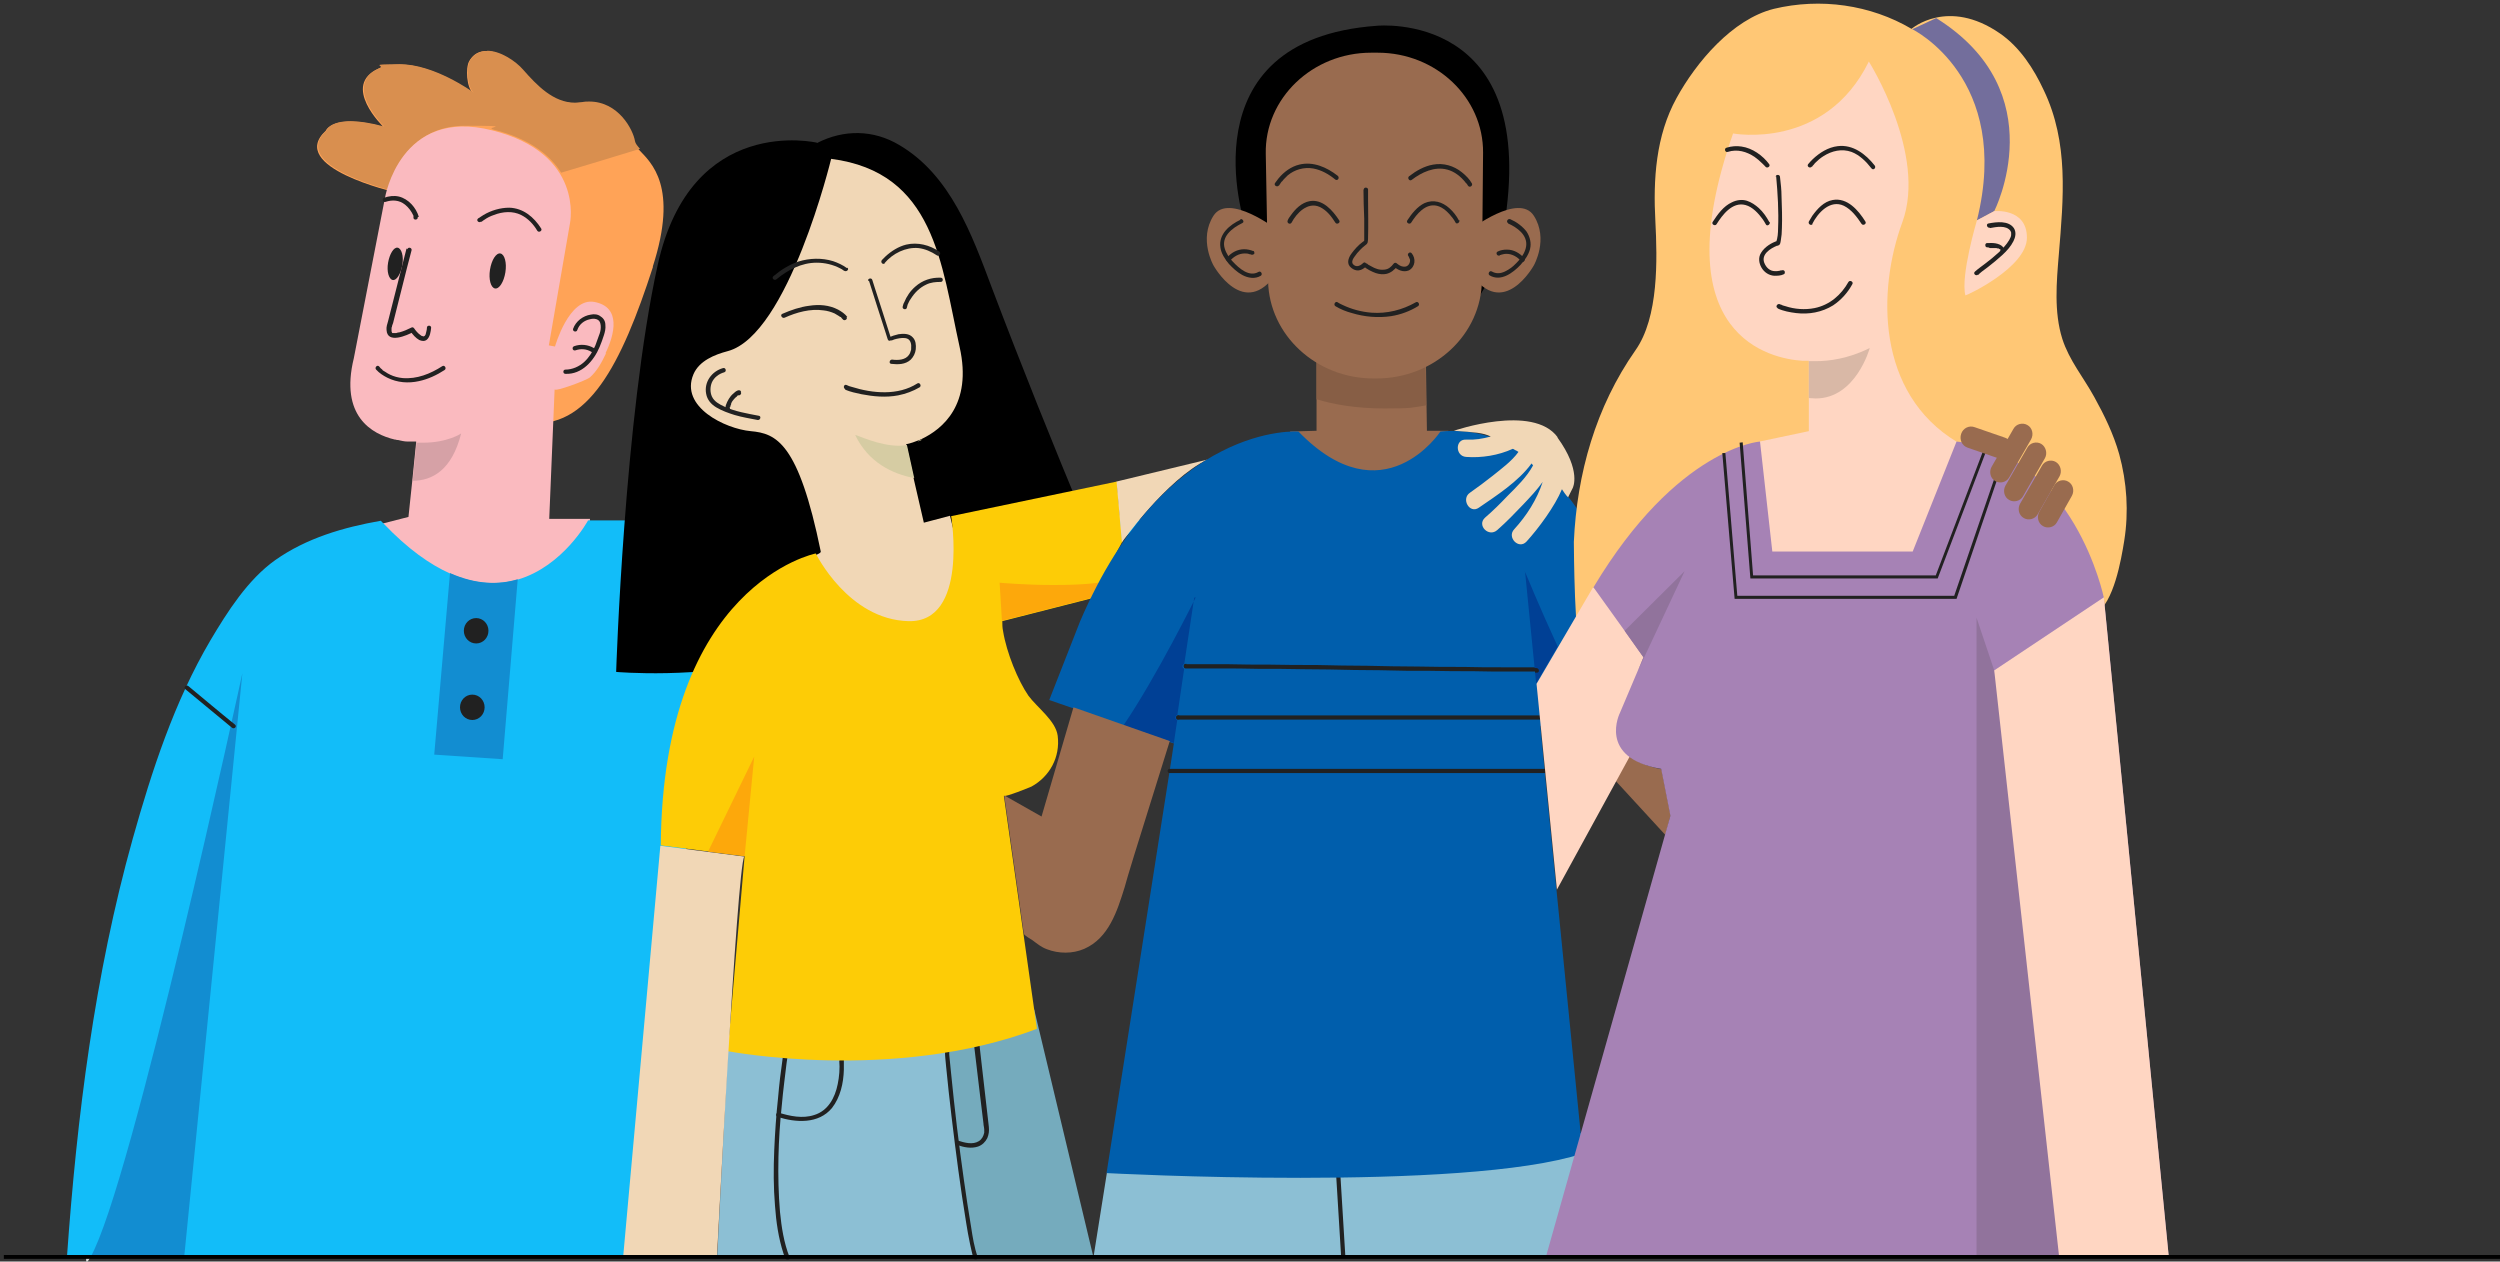
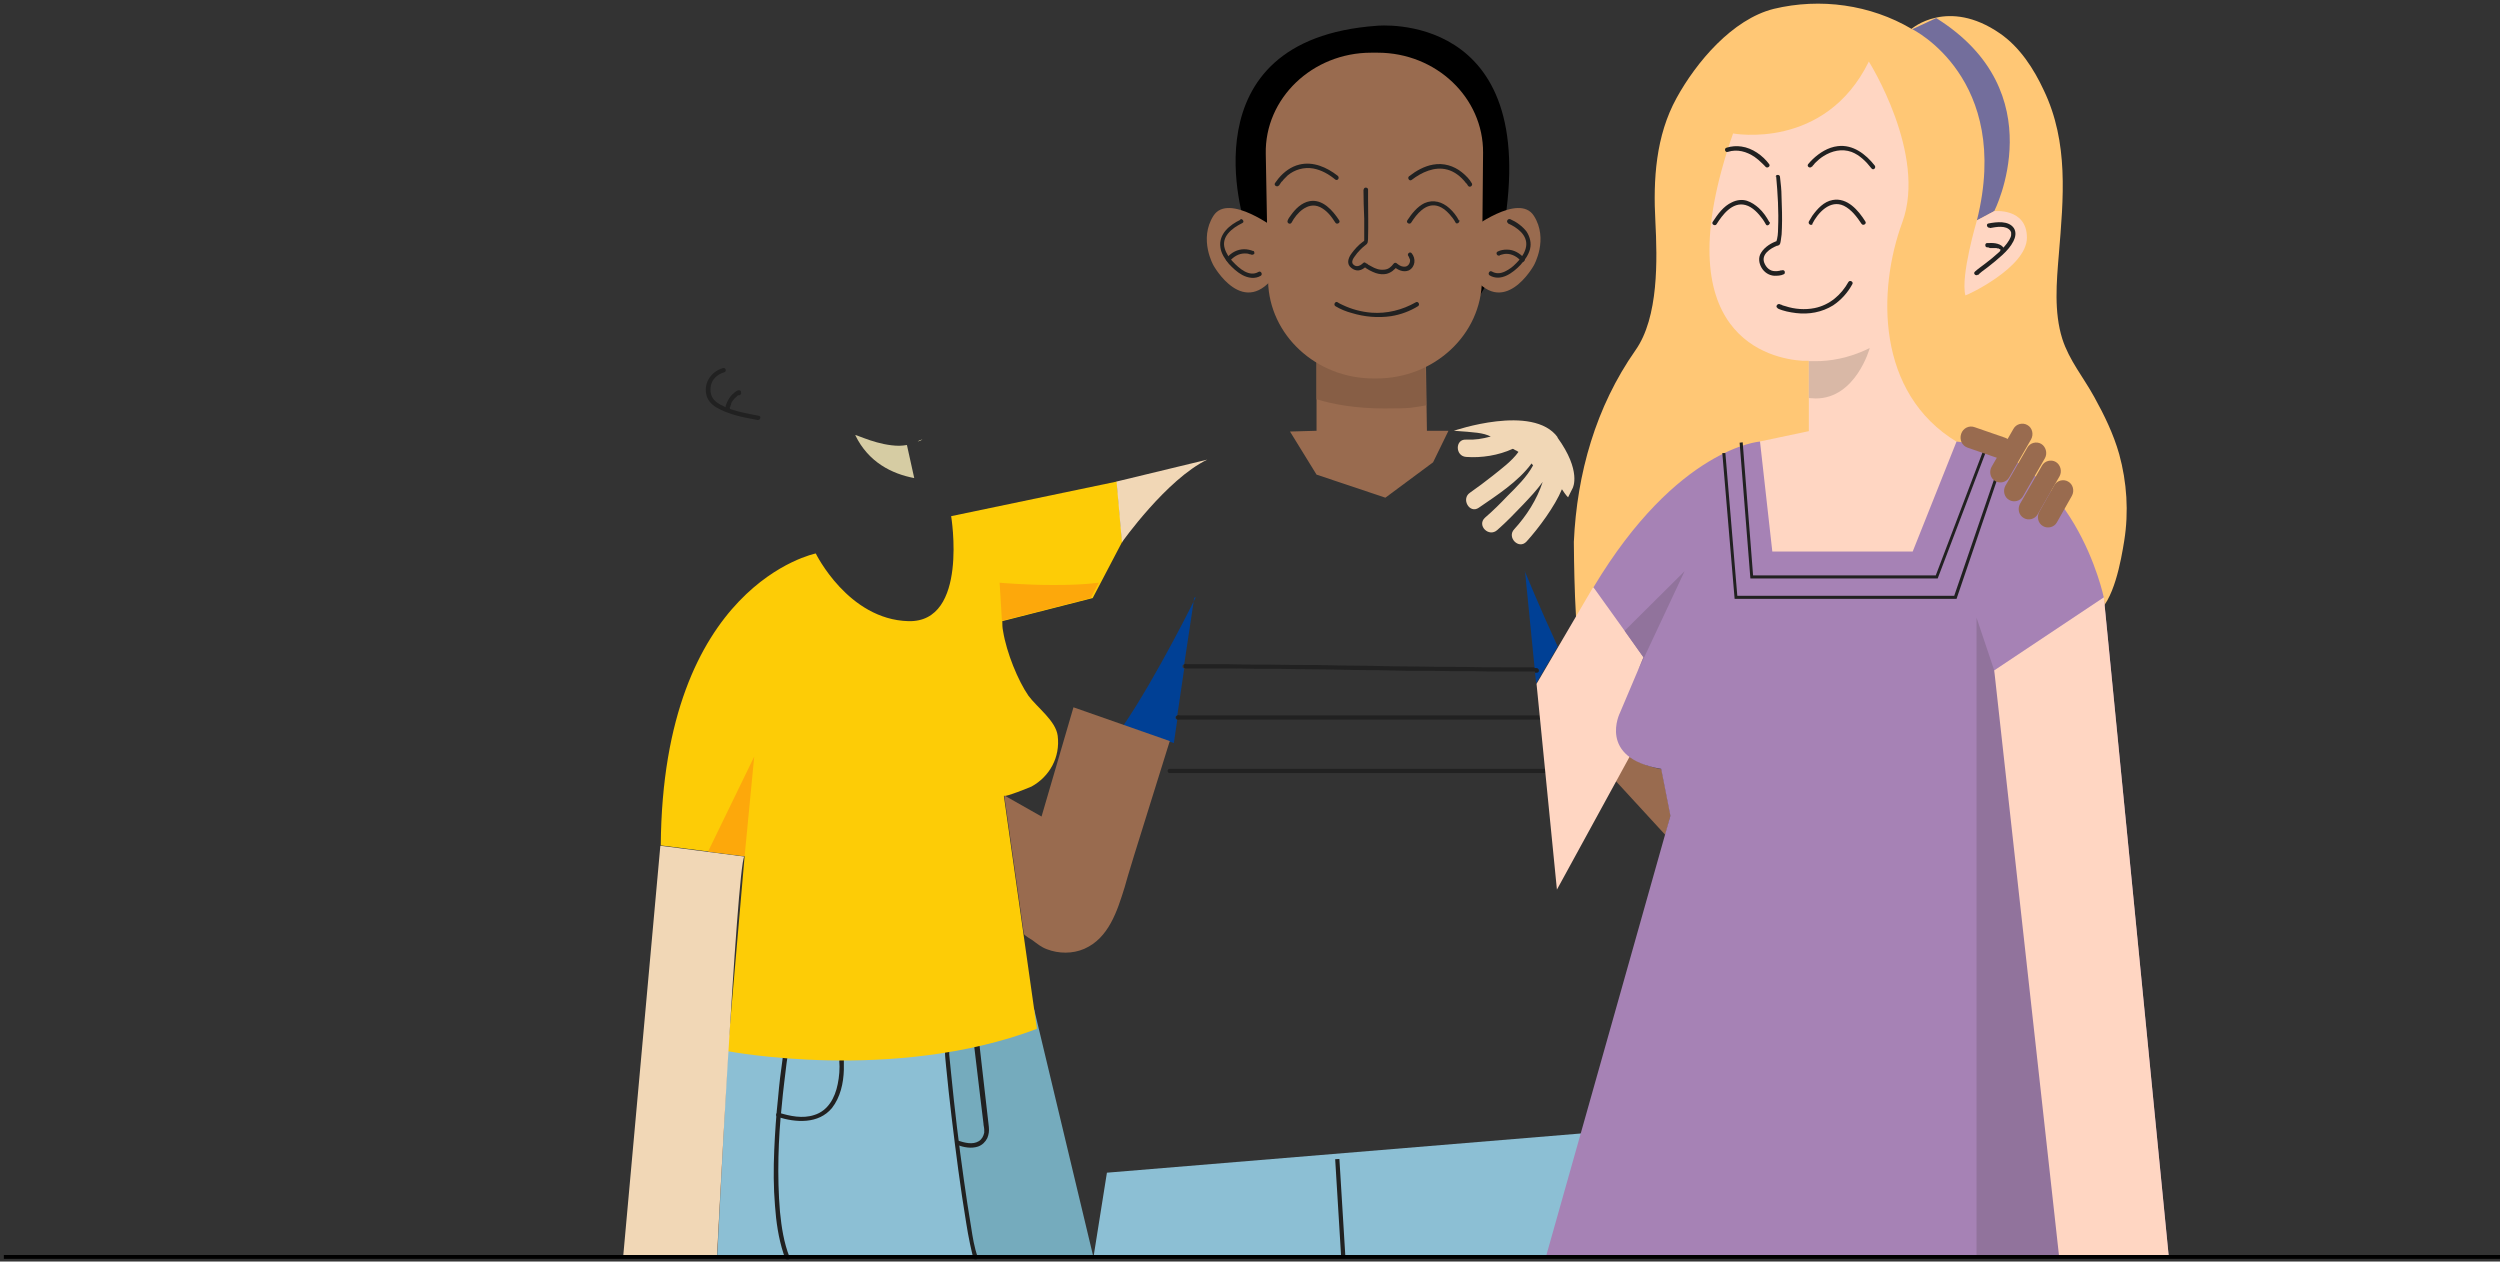
<svg xmlns="http://www.w3.org/2000/svg" id="Layer_1" data-name="Layer 1" version="1.1" viewBox="0 0 650 328">
  <rect x="0" y="0" width="650" height="328" fill="#333333" stroke="none" />
  <defs>
    <style>
      .cls-1 {
        fill: #005eac;
      }

      .cls-1, .cls-2, .cls-3, .cls-4, .cls-5, .cls-6, .cls-7, .cls-8, .cls-9, .cls-10, .cls-11, .cls-12, .cls-13, .cls-14, .cls-15, .cls-16, .cls-17, .cls-18, .cls-19, .cls-20, .cls-21, .cls-22, .cls-23, .cls-24, .cls-25, .cls-26, .cls-27 {
        stroke-width: 0px;
      }

      .cls-2 {
        fill: #faf0bd;
      }

      .cls-3 {
        fill: #875e45;
      }

      .cls-28 {
        clip-path: url(#clippath);
      }

      .cls-4, .cls-29 {
        fill: none;
      }

      .cls-5 {
        fill: #d98f4f;
      }

      .cls-6 {
        fill: #a682b5;
      }

      .cls-7 {
        fill: #736e9c;
      }

      .cls-8 {
        fill: #d6cca3;
      }

      .cls-9 {
        fill: #ffa357;
      }

      .cls-10 {
        fill: #12bdf9;
      }

      .cls-11 {
        fill: #91739c;
      }

      .cls-12 {
        fill: #fdcc06;
      }

      .cls-30 {
        clip-path: url(#clippath-1);
      }

      .cls-31 {
        clip-path: url(#clippath-4);
      }

      .cls-32 {
        clip-path: url(#clippath-3);
      }

      .cls-33 {
        clip-path: url(#clippath-2);
      }

      .cls-34 {
        clip-path: url(#clippath-7);
      }

      .cls-35 {
        clip-path: url(#clippath-8);
      }

      .cls-36 {
        clip-path: url(#clippath-6);
      }

      .cls-37 {
        clip-path: url(#clippath-5);
      }

      .cls-13 {
        fill: #75abbd;
      }

      .cls-14 {
        fill: #000;
      }

      .cls-15 {
        fill: #ffc775;
      }

      .cls-16 {
        fill: #004095;
      }

      .cls-17 {
        fill: #996b4f;
      }

      .cls-29 {
        stroke: #000;
      }

      .cls-18 {
        fill: #128dd1;
      }

      .cls-19 {
        fill: #d6a1a6;
      }

      .cls-20 {
        fill: #ffd6c2;
      }

      .cls-21 {
        fill: #d9d9d9;
      }

      .cls-22 {
        fill: #d9b8a6;
      }

      .cls-23 {
        fill: #212121;
      }

      .cls-24 {
        fill: #8cbfd4;
      }

      .cls-25 {
        fill: #fababf;
      }

      .cls-26 {
        fill: #fda80b;
      }

      .cls-27 {
        fill: #f1d7b6;
      }
    </style>
    <clipPath id="clippath">
-       <rect class="cls-4" x="1" y="1" width="649" height="327.4" />
-     </clipPath>
+       </clipPath>
    <clipPath id="clippath-1">
      <rect class="cls-4" x="1" y="1" width="649" height="327.4" />
    </clipPath>
    <clipPath id="clippath-2">
      <rect class="cls-4" x="1" y="1" width="649" height="327.4" />
    </clipPath>
    <clipPath id="clippath-3">
      <rect class="cls-4" x="1" y="1" width="649" height="327.4" />
    </clipPath>
    <clipPath id="clippath-4">
      <rect class="cls-4" x="1" y="1" width="649" height="327.4" />
    </clipPath>
    <clipPath id="clippath-5">
      <rect class="cls-4" x="1" y="1" width="649" height="327.4" />
    </clipPath>
    <clipPath id="clippath-6">
      <rect class="cls-4" x="1" y="1" width="649" height="327.4" />
    </clipPath>
    <clipPath id="clippath-7">
      <rect class="cls-4" x="1" y="1" width="649" height="327.4" />
    </clipPath>
    <clipPath id="clippath-8">
      <rect class="cls-4" x="1" y="1" width="649" height="327.4" />
    </clipPath>
  </defs>
  <g class="cls-28">
    <path class="cls-9" d="M169.8,69.3c-8.3,25.7-17,42.6-32.7,40.6-15.8-2,3.6-45.2,3.6-45.2l-32.9-12.8-5-1.9s-28.4-6.5-18.1-16c0,0,1.7-4.6,15-1,0,0-11.2-10.8-1.2-15.2,9.6-4.2,23.7,5.8,24.5,6.4-1.7-1.3-2-6.6-1-8.3,3.2-5.6,10.8-1,13.7,2.3,4,4.5,8.8,9.5,15.2,8.5,9-1.4,13.3,6.9,13.9,10.2.1.6.6,1.2,1.3,2,3.2,3.4,10.4,9.5,3.6,30.5" />
    <path class="cls-5" d="M126.5,13.3c-1.7,0-3.3.7-4.4,2.6-.3.6-.5,1.7-.5,2.9,0,2.1.5,4.5,1.6,5.3-.7-.5-10.4-7.4-19.2-7.4s-3.7.3-5.3,1c-3.1,1.3-4.1,3.3-4.1,5.4,0,4.6,5.3,9.8,5.3,9.8-3.7-1-6.6-1.4-8.7-1.4-5.5,0-6.3,2.4-6.3,2.4-1.6,1.5-2.2,2.8-2.2,4.1,0,5.7,12.8,9.8,18.1,11.3,1.3-4.7,6.1-16.6,20.1-16.6s4.7.3,7.4,1c9.7,2.4,14.9,6.9,17.6,11.2,4.4-1.3,13.7-4.1,20.5-6.2-.7-.8-1.2-1.4-1.3-2-.5-3-4.3-10.3-11.9-10.3-.6,0-1.3,0-2,.2-.6,0-1.1.1-1.7.1-5.6,0-9.9-4.5-13.5-8.6-1.9-2.2-5.9-4.9-9.3-4.9" />
    <path class="cls-25" d="M157.6,91.8c-1.1,2.3-2.3,4.6-4.2,6.3-.9.8-9.3,3.9-9.2,3.1l-1.4,33.7h10.6l-1.7,16.7-16.4,2-30.7,1.4-6.6-18.5,8.2-2.1,1-9.5,1-9.9v-.2s-.9,0-2.3,0c-.7,0-1.6-.2-2.5-.4-.2,0-.3,0-.5-.1,0,0-.1,0-.2,0-6-1.4-14.4-6.1-10.7-21.2l8.1-41.7s3.9-23.6,27.9-17.5c24,6,20.2,24.1,20.2,24.1l-5.5,31.8,1.6.3s3.6-12.8,10.2-11.6c7.1,1.3,5.3,8.5,2.9,13.4" />
    <path class="cls-23" d="M105.7,64.6c-1,4.1-2.1,8.1-3.1,12.2-.6,2.2-1.1,4.5-1.7,6.7-.2.7-.5,1.5-.4,2.3.2,3.7,5.3,1.4,7,.5-.3,0-.5-.1-.8-.2.6.9,1.4,1.8,2.3,2.3.7.3,1.4.4,2-.1.8-.7,1-2.1,1.1-3.1,0-.7-1.1-.7-1.1,0,0,.6-.2,1.1-.3,1.6,0,.2-.3.6-.4.6-.2.1-.3.1-.4,0-.2,0-.4-.1-.6-.3-.6-.4-1.2-1.1-1.6-1.7-.2-.3-.5-.4-.8-.2-1,.5-1.9.9-3,1.2-.3,0-.6.1-.9.2-.1,0-.3,0-.4,0-.1,0-.2,0-.3,0-.3,0-.3,0-.4-.1-.1,0,0,0,0,0h0c0-.2,0,0,0-.1v-.2c0,.2-.1,0-.1,0,0,0,0-.1,0-.2,0,.2,0,0,0-.1,0-.1,0-.3,0-.4,0-.2,0,0,0,0v-.2c0-.1,0-.2.1-.3,0-.3.2-.7.3-1,1.2-4.8,2.4-9.6,3.6-14.3.4-1.5.8-3.1,1.2-4.6.2-.7-.9-1-1.1-.3" />
    <path class="cls-23" d="M97.8,96.1c.8.9,1.9,1.6,2.9,2.1,2.6,1.3,5.5,1.5,8.2.9,2.4-.5,4.7-1.6,6.7-2.9.6-.4,0-1.4-.6-1-3.1,2-6.6,3.4-10.3,3.1-1.1-.1-2.3-.4-3.3-.9-.4-.2-.8-.4-1.2-.7-.2-.1-.3-.2-.5-.3-.2-.1-.3-.2-.3-.3-.3-.2-.6-.5-.8-.8-.5-.6-1.3.3-.8.8" />
    <path class="cls-23" d="M127.4,70.1c-.4,2.5.2,4.7,1.3,4.9,1.1.2,2.3-1.7,2.7-4.2.4-2.5-.2-4.7-1.3-4.9-1.1-.2-2.3,1.7-2.7,4.2" />
    <path class="cls-23" d="M100.9,68.3c-.4,2.3.2,4.3,1.2,4.5,1,.2,2.1-1.6,2.5-3.9.4-2.3-.2-4.3-1.2-4.5-1-.2-2.1,1.6-2.5,3.9" />
    <path class="cls-23" d="M125.2,57.7c-.2.1,0,0,.1-.1.2-.2.4-.3.7-.5.7-.5,1.5-.9,2.4-1.2,2.3-.9,4.9-1.1,7.1,0,1.8.9,3.2,2.4,4.2,4.1.4.6,1.4,0,1-.6-1.9-3-4.7-5.3-8.3-5.4-2.3,0-4.7.7-6.7,1.9-.5.3-.9.6-1.4.9-.6.5.2,1.3.8.8" />
    <path class="cls-23" d="M108.9,56.4c-.7-2.4-2.7-4.7-5.2-5.3-1.3-.3-2.6-.1-3.8.3-.7.2-.4,1.3.3,1.1,1.8-.6,3.6-.5,5.1.7,1,.8,1.7,1.8,2.2,2.9,0,0,0,.2,0,0h0c0,.2,0,.3,0,.4,0,0,0,.1,0,.2.2.7,1.3.4,1.1-.3" />
    <path class="cls-25" d="M315.2,139.3l1.1,18.1h1.6c0,0,19.9,6.9,19.9,6.9,3,1.1,6.1,2.1,9.1,3.2,3,1.1,4.2-3.7,1.2-4.8-2.7-.9-5.4-1.9-8.1-2.8.5-1.1,1-2.3,1.5-3.6,8.2.4,16.4.7,24.6,1,3.2.1,3.1-4.8,0-4.9-7.6-.3-15.2-.7-22.9-1,.3-1,.6-2,.8-2.9,8.4-1.2,16.7-2.5,25.1-3.7,3.1-.5,1.8-5.2-1.3-4.8-7.7,1.1-15.3,2.3-23,3.4,0-1.1,0-2.3,0-3.3,5.1-1.4,10.2-2.8,15.3-4.1,3.1-.8,1.8-5.6-1.3-4.8-5.1,1.4-10.2,2.8-15.4,4.1l-12,2.4.2-3.3c.3-.5.6-.9.9-1.4.1-.1.6-.6,1.1-1,1.1-.8,2.2-1.7,3.3-2.5,1.9-1.5,3.8-2.9,5.7-4.3,2.5-1.9,0-6.2-2.5-4.3-3.6,2.7-8.3,5.3-11.2,8.7-2.4,2.7-4.1,6.4-5.9,9.7h-7.8Z" />
    <path class="cls-10" d="M201.4,135.3h-48.5s-6.4,11.9-18.3,15.4c-4.9,1.4-10.8,1.4-17.6-1.6-5.2-2.3-11-6.4-17.2-12.9-.3-.3-.5-.5-.8-.8-9.7,1.7-19.3,4.5-27.4,10.2-7.2,5.1-12.5,13.5-16.9,20.9-9.4,16-15.2,33.8-20.2,51.6-9.9,35.4-14.5,72.2-17.1,108.8h163.8c-.6-23.4-1.2-46.9-1.8-70.3-.6-22.7-2.7-45.9,1.9-68.3,1.9-9.5,5.4-15.3,14.5-19.4,7.2-3.3,15.2-4.6,23-5.9,14.8-2.4,29.9-3.2,44.9-3.6,18-.4,36.1-36,54.1-34.7v10.4l-116.4.3Z" />
    <path class="cls-21" d="M23.2,326.9h-.8v1.6c.3-.4.7-.9,1.1-1.6h-.4Z" />
    <path class="cls-18" d="M63,175.1s-28.8,133.2-39.5,151.8l24.4-.2,15.1-151.5ZM23.5,326.9h-.4s.4,0,.4,0c0,0,0,0,0,0" />
    <path class="cls-18" d="M134.6,150.7l-3.9,46.7-17.8-1.2,4.1-47.2c6.8,3,12.7,3.1,17.6,1.6" />
    <path class="cls-23" d="M127,164c0,1.8-1.4,3.3-3.2,3.3s-3.2-1.5-3.2-3.3,1.4-3.3,3.2-3.3,3.2,1.5,3.2,3.3" />
-     <path class="cls-23" d="M126,183.9c0,1.8-1.4,3.3-3.2,3.3s-3.2-1.5-3.2-3.3,1.4-3.3,3.2-3.3,3.2,1.5,3.2,3.3" />
    <path class="cls-23" d="M150.1,85.8c.5-1.5,1.8-2.5,3.3-2.8.7-.2,1.5-.2,2.1.2.6.4.7,1.2.7,1.9,0,.7-.2,1.5-.5,2.2-.3.8-.6,1.7-.9,2.5-.7,1.6-1.6,3.1-2.9,4.3-1.3,1.2-3.1,2-4.9,2-.7,0-.7,1.1,0,1.1,4.3.2,7.4-3.4,8.9-7,.4-1,.8-2,1.1-3,.3-.9.5-1.8.4-2.7,0-.9-.4-1.7-1.2-2.2-.7-.6-1.7-.7-2.6-.5-2,.3-3.9,1.7-4.6,3.7-.2.7.9,1,1.1.3" />
-     <path class="cls-23" d="M149.6,91.1c1.4-.5,2.9-.4,4.2.4.6.4,1.2-.6.6-1-1.5-.9-3.4-1.1-5.1-.5-.3.1-.5.4-.4.7,0,.3.4.5.7.4" />
    <path class="cls-23" d="M48.2,179.2c4,3.3,8.1,6.7,12.1,10,.6.5,1.4-.3.8-.8-4.1-3.3-8.1-6.7-12.1-10-.6-.5-1.4.3-.8.8" />
    <path class="cls-23" d="M189.2,135.7c-.4,4.8-.7,9.6-1,14.4-.3,5.5-.6,11-.8,16.5,0,2.5-.2,5-.2,7.5,0,.7,1.1.7,1.1,0,0-4.8.3-9.6.5-14.4.3-5.5.6-11,.9-16.4.2-2.5.4-5,.6-7.5,0-.7-1.1-.7-1.1,0" />
    <path class="cls-19" d="M119.9,112.7s-3.5,2.4-9.9,2.4-1.1,0-1.7,0l-1,9.9c5,0,10.2-2.7,12.6-12.3" />
    <path class="cls-14" d="M212.4,37.1s-32.7-7.7-41.4,31.8c-8.7,39.5-10.8,105.8-10.8,105.8,0,0,21.5,1.9,41.3-3.2,31.8-8.2,69.1-26,80.8-35.5-8.5-20.4-16.7-40.8-24.5-61.4-5.1-13.6-10.7-29.1-24-36.9-6.7-4-14.4-4.1-21.4-.5" />
    <path class="cls-27" d="M251.8,153l-6.3,8.5-17.7,4-10.9-9-9.5-10c-.2-.9,6.2-2.2,6-3.1-5.8-28.4-11.6-30.7-18.2-31.3-6.6-.6-18.5-6.3-14.9-14.8,1.5-3.5,5.5-5.1,8.9-6,15.8-4.2,26.9-50,26.9-50,26.9,3.5,28.6,27.2,33.4,48.9,3.4,15.1-4.6,21.4-9.8,23.9-.4.2-.8.4-1.2.5-1.7.7-2.9.9-2.9.9h0c0,0,1.9,8.7,1.9,8.7l2.7,11.7,6.8-1.8,4.6,18.8Z" />
    <path class="cls-23" d="M225.9,72.9c1.4,4.5,2.9,9,4.3,13.4.2.6.4,1.3.6,1.9.1.4.5.5.8.3h.1c.2-.1,0,0,0,0,0,0,.2,0,.2,0,.4-.2.8-.3,1.2-.4.9-.2,2.1-.4,2.9,0,.8.4,1,1.5.9,2.4h0c0,.3,0,.1,0,.2,0,.2,0,.3-.1.5-.1.4-.2.7-.5,1.1-.9,1.3-2.8,1.4-4.3,1.2-.7-.1-1,1-.3,1.1,1.8.2,3.7.2,5.1-1.1.7-.7,1.2-1.7,1.3-2.7.1-1.1,0-2.3-.8-3.1-.9-1-2.4-1-3.7-.8-.9.2-1.8.5-2.7.9.3.1.6.2.8.3-1.4-4.5-2.9-9-4.3-13.4-.2-.6-.4-1.3-.6-1.9-.2-.7-1.3-.4-1.1.3" />
    <path class="cls-23" d="M235.8,80v-.2c0,0,.1-.1.1-.2,0,0,.1-.3,0-.2.3-.6.5-1.2.9-1.7,1-1.6,2.3-2.9,4-3.7,1.2-.6,2.5-.7,3.8-.7.7,0,.7-1.1,0-1.1-2.5-.1-4.8.7-6.6,2.3-1.3,1.1-2.3,2.6-2.9,4.1-.2.3-.3.7-.4,1.1-.2.7.9,1,1.1.3" />
    <path class="cls-23" d="M220.3,82.4c-.6-.8-1.5-1.4-2.4-1.9-2.3-1.2-4.9-1.4-7.5-1-2.4.3-4.7,1.1-7,2.1-.7.3,0,1.3.6,1,3.1-1.4,6.7-2.4,10.1-1.9,1,.1,2,.4,2.9.8.3.2.7.4,1,.6.1,0,.3.2.4.3,0,0,0,0,0,0h.2c.2.3.3.4.5.6,0,0,.2.3,0,0,.4.6,1.4,0,1-.6" />
    <path class="cls-23" d="M230,68.4c2.1-2.5,5.5-4.2,8.8-3.9,1.7.2,3.3.9,4.8,1.9.6.4,1.2-.6.6-1-2.5-1.7-5.6-2.5-8.6-1.8-2,.5-3.9,1.7-5.4,3.1-.3.3-.6.6-.9.9-.5.6.3,1.4.8.8" />
    <path class="cls-23" d="M220.2,69.7c-1.1-.8-2.4-1.4-3.6-1.8-2.9-.9-6.1-.8-9,.1-2.4.8-4.6,2.2-6.5,3.8-.6.5.2,1.3.8.8,2.9-2.4,6.5-4.3,10.4-4.3,2.2,0,4.3.5,6.2,1.5.3.1.5.3.8.5,0,0,.5.3.2.1.6.4,1.4-.4.8-.8" />
    <path class="cls-23" d="M219.7,101.3c1.4.6,2.9.9,4.3,1.2,3.1.6,6.3.9,9.5.3,2-.4,3.9-1.1,5.6-2.1.6-.4,0-1.4-.6-1-5,3.2-11.6,2.6-17,.9-.5-.1-1-.3-1.4-.5-.7-.3-1,.8-.3,1.1" />
  </g>
  <polygon class="cls-13" points="245.6 264.8 189.4 270.5 186.5 326.9 284.3 326.9 268.9 262.5 245.6 264.8" />
  <g class="cls-30">
    <path class="cls-24" d="M253.8,326.9h-67.3l2.9-56.4,56.3-5.7c1.4,16.8,4.2,44.6,8.1,62.1" />
    <path class="cls-23" d="M204.1,271.1c-.2,1.3-.4,2.7-.6,4-.5,3.4-.9,6.8-1.2,10.3-.5,4.6-.8,9.1-1,13.7-.2,4.8-.2,9.6.2,14.4.3,4.2.9,8.4,2.2,12.4.1.4.3.8.5,1.3.3.7,1.4.4,1.1-.3-1.5-3.8-2.1-7.8-2.5-11.8-.4-4.7-.5-9.4-.4-14.2.1-4.6.4-9.2.9-13.8.3-3.5.8-7.1,1.2-10.6.2-1.6.5-3.3.7-4.9h0c.1-.8-1-1.1-1.1-.4" />
    <path class="cls-23" d="M245.8,271.7c-.4.5-.2,1.2-.1,1.8,0,1.3.2,2.6.3,3.9.4,4.3.9,8.6,1.4,12.9,1.1,9.2,2.3,18.5,3.8,27.6.3,1.8.6,3.7,1,5.5.3,1.2.5,2.5.9,3.7.2.7,1.3.4,1.1-.3-.9-2.5-1.3-5.1-1.7-7.7-.7-4.1-1.3-8.2-1.9-12.4-1.3-9.2-2.4-18.3-3.3-27.5-.2-1.7-.3-3.3-.5-5,0-.5,0-1,0-1.5,0-.1,0-.3,0-.4h0c0,0,0,0-.1.2.2-.2.2-.6,0-.8-.2-.2-.6-.2-.8,0" />
    <path class="cls-23" d="M253.3,272.1c.5,4.2,1,8.4,1.5,12.6.3,2.5.6,5,.9,7.4,0,.5.2,1.1.2,1.6v.2c0,0,0,.4,0,.2,0,.1,0,.3,0,.4-.2.9-.6,1.7-1.4,2.2-1.6,1-3.7.4-5.3-.1-.7-.2-1,.9-.3,1.1,1.7.6,3.6,1,5.4.4,1.1-.4,1.9-1.2,2.4-2.2.4-1,.5-1.8.4-2.9-.6-5.2-1.2-10.4-1.8-15.7-.2-1.7-.4-3.5-.6-5.3,0-.7-1.2-.7-1.1,0" />
    <path class="cls-23" d="M218.2,275.7c.2,2.1,0,4.3-.4,6.2-.7,3.5-2.5,6.9-6.1,8-3,1-6.3.3-9.2-.6-.7-.2-1,.9-.3,1.1,4.7,1.5,10.6,1.9,14.1-2.3,2.2-2.8,3-6.5,3.1-9.9,0-.8,0-1.7,0-2.5,0-.7-1.2-.7-1.1,0" />
    <path class="cls-12" d="M291.7,141l-5.5,10.5-2.1,4-23.5,6h0c0,.8,0,1.7.2,2.6.9,5.6,3.9,12.9,6.6,16.8,2.3,3.1,7.1,6.5,7.6,10.4.7,5.6-2.1,10.6-6.8,13.2-.4.2-7.1,2.9-7.2,2.4,0,.1,8.6,60.6,8.6,60.6-37.4,14.1-80.4,5.8-80.4,5.8l4.4-50.7-21.8-2.8c.5-68,40.3-75.9,40.3-75.9,0,0,8.4,17.2,24.1,17.6,15.7.4,11.1-27.3,11.1-27.3l43.1-9,1.4,15.8Z" />
    <path class="cls-27" d="M291.7,141s11.6-16.4,22.2-21.5l-23.6,5.7,1.4,15.8Z" />
    <path class="cls-23" d="M188,95.7c-2.9.8-5,3.6-4.4,6.7.3,1.6,1.3,2.7,2.6,3.5,1.5.9,3.2,1.5,4.8,2,2,.6,4,.9,6,1.3.7.1,1-1,.3-1.1-3.1-.6-6.2-1.1-9-2.4-1.3-.6-2.6-1.3-3.2-2.6-.5-1.1-.5-2.5,0-3.7.6-1.3,1.8-2.2,3.2-2.6.7-.2.4-1.3-.3-1.1" />
    <path class="cls-23" d="M192.7,101.8c-.5-.8-1.5,0-2,.5-.5.4-.9.9-1.2,1.4-.3.5-.6,1.1-.8,1.7,0,.3-.2.7-.1,1,.2.6,1.1.6,1.2,0,0-.3-.1-.6-.4-.7-.3,0-.6.1-.7.4h0c0,0,.2-.2.3-.3h0c0,0,.2,0,.3,0h0c0,0,.2,0,.3,0h0s.2.2.2.2h0s0,.1,0,.2c0-.2,0,0,0,0v-.2c0-.1,0-.2.1-.3,0-.2.1-.4.2-.6,0,0,0,0,0,0h0c0-.2,0-.3.1-.4.1-.2.2-.4.3-.5.2-.3.5-.6.8-.9.2-.1.3-.2.4-.4,0,0,.2-.1.3-.2h.1c.1-.2,0,0,0,0,0,0-.2,0-.3,0h0s-.2-.2-.2-.2h0c.2.3.5.4.8.2.3-.2.4-.5.2-.8" />
    <path class="cls-8" d="M222.4,113.2s0,0,0,0c3.4,7,9.5,10,15.3,11.1l-1.9-8.6c-.7.1-1.3.2-2,.2-2.6,0-5.4-.7-7.5-1.4-2.1-.7-3.7-1.4-3.9-1.4" />
    <path class="cls-2" d="M239.8,114.3c-.4.2-.8.4-1.2.5h0c.4-.3.7-.4,1.1-.5" />
    <path class="cls-27" d="M171.7,219.8l-9.7,107.2h24.4s5.2-101.3,7.1-104.3l-21.8-2.8Z" />
  </g>
  <polygon class="cls-26" points="196.1 196.7 184.1 221.4 193.6 222.6 196.1 196.7" />
  <g class="cls-33">
    <path class="cls-26" d="M285.7,151.5c-3.8.5-7.9.6-11.8.6-7.6,0-14-.6-14-.6l.6,9.9,23.1-5.9c.7-1.4,1.4-2.7,2.1-4" />
  </g>
  <polygon class="cls-24" points="287.8 304.9 284.3 326.9 414.2 326.9 411.1 294.7 287.8 304.9" />
  <rect class="cls-23" x="347.9" y="301.3" width="1.1" height="25.7" transform="translate(-18.5 21.9) rotate(-3.5)" />
  <g class="cls-32">
    <path class="cls-14" d="M323.7,58.4s-16.1-48.1,34.3-51.7c0,0,42.9-4.3,32.9,53.1-10,57.4-67.3-1.4-67.3-1.4" />
    <path class="cls-17" d="M332,59.7s-12.6-9.7-16.5-3.6c-3.9,6.1,0,12.9,0,12.9,0,0,8,14.5,16.5,1.9v-11.3Z" />
    <path class="cls-17" d="M382.3,59.7s12.6-9.7,16.5-3.6c3.9,6.1,0,12.9,0,12.9,0,0-8,14.5-16.5,1.9v-11.3Z" />
  </g>
  <polygon class="cls-17" points="376.6 112 372.6 120.2 360.2 129.4 342.3 123.4 335.4 112.2 342.3 112 342.3 90.3 370.6 83.4 370.9 105.5 371 112 376.6 112" />
  <g class="cls-31">
    <path class="cls-3" d="M370.6,83.4l-28.3,6.9v13.5c4.2,1.3,10.1,2.4,17.6,2.4s7-.2,10.9-.8l-.3-22.1Z" />
    <path class="cls-17" d="M357.8,98.4h-.7c-14.9,0-27.1-11.3-27.4-25.3l-.6-33.1c-.3-14.4,12.1-26.3,27.4-26.3h1.7c15.2,0,27.5,11.7,27.4,26l-.3,33.1c-.1,14.2-12.4,25.6-27.4,25.6" />
    <path class="cls-23" d="M354.5,49.2c0,2.6.1,5.1.2,7.7,0,1.6,0,3.2,0,4.8,0,.3,0,.5,0,.8,0,.1,0,0,0,0h0c0,0,0,.1-.1.2,0,0-.2.1-.3.2-1.1.8-2.1,1.9-2.9,3-.9,1.2-1.4,2.8,0,3.8.5.4,1.2.7,1.9.6.8-.1,1.4-.6,2-1.1h-.8c.9.8,2.1,1.4,3.2,1.8.9.3,1.9.4,2.8.2,1.2-.3,2.1-1.1,2.8-2-.3,0-.6,0-.9.1,1,.9,2.5,1.6,3.9,1,1.7-.9,1.9-3.1.7-4.5-.5-.5-1.3.3-.8.8h0s.1.2.1.2c.1.2.2.5.3.7.1.7-.3,1.6-1.1,1.8-.5.1-1.1,0-1.6-.3-.3-.2-.5-.3-.7-.5-.3-.3-.7-.2-.9.1-.6.8-1.3,1.4-2.3,1.5-.8.1-1.6,0-2.3-.3-.6-.2-1.2-.6-1.8-.9-.1,0-.4-.3-.5-.4h-.2c-.3-.4-.6-.3-.8-.1-.4.4-1,.8-1.6.8-.5,0-1.1-.4-1.2-.9-.1-.6.3-1.2.6-1.6.4-.6.9-1.2,1.4-1.7.4-.4.8-.8,1.2-1.1.3-.2.7-.5.8-.9.1-.5.1-1,.1-1.5.1-3.2,0-6.4,0-9.5,0-.9,0-1.8,0-2.7,0-.7-1.2-.7-1.1,0" />
    <path class="cls-23" d="M347.2,79.6c1.3.8,2.8,1.4,4.3,1.8,3.3,1,6.8,1.3,10.2.8,2.5-.4,4.9-1.3,7-2.6.6-.4,0-1.4-.6-1-3.5,2-7.5,3-11.5,2.7-2.6-.2-5.2-.9-7.5-2-.4-.2-.9-.4-1.3-.7-.6-.4-1.2.6-.6,1" />
    <path class="cls-23" d="M335.8,57.9c1.3-2.5,4.2-5.5,7.3-4.1,1.8.8,3.1,2.5,4.1,4.1.4.6,1.4,0,1-.6-1.7-2.6-4.3-5.6-7.7-5-2.1.4-3.7,2-4.9,3.7-.3.4-.6.8-.8,1.3-.3.7.6,1.2,1,.6" />
    <path class="cls-23" d="M332.5,48.3c.2-.3.4-.6.6-.9,0,0,.1-.2.3-.3.1-.2.3-.3.4-.5.3-.3.7-.7,1-1,1.8-1.5,4.2-2.2,6.6-1.8,2.2.4,4.1,1.5,5.8,2.9.6.4,1.2-.5.6-1-2.8-2.2-6.4-3.8-10-2.9-2.1.5-4,1.9-5.4,3.6-.3.4-.6.8-.9,1.2-.4.6.6,1.2,1,.6" />
    <path class="cls-23" d="M379.3,57.3c-.6-1.2-1.5-2.3-2.5-3.2-1.8-1.6-4.1-2.3-6.4-1.3-1.9.9-3.4,2.8-4.5,4.5-.4.6.6,1.2,1,.6,1.4-2.2,3.7-5.1,6.7-4.4,1.7.4,3.1,1.9,4.1,3.2.3.4.5.7.7,1.1.3.7,1.3,0,1-.6" />
    <path class="cls-23" d="M382.7,47.7c-.6-1.1-1.6-2.1-2.6-2.9-2.1-1.7-4.8-2.5-7.5-2-2.3.4-4.4,1.6-6.2,3-.6.4,0,1.4.6,1,2.6-2,6-3.6,9.3-2.7,1.9.5,3.5,1.8,4.7,3.3,0,0,.1.2.3.3,0,.1.2.2.2.3,0,0,.1.2.2.3.4.6,1.3,0,1-.6" />
-     <path class="cls-1" d="M427.3,170.9l-5.3,12-8.5,2.3-13,3.6,1.3,13.6,9.7,97.5c-30.7,10.1-123.8,5.1-123.8,5.1l16.4-104.5h0s1.1-7.2,1.1-7.2h0s-13.1-4.6-13.1-4.6l-19.3-6.7,8-20.4c22.3-52.1,56.8-49.4,56.8-49.4,22,22.7,36.9,0,36.9,0,31.5-3.1,47.1,39,52.6,58.8" />
    <path class="cls-23" d="M304.2,201h47c4.7,0,9.4,0,14.1,0h32.4c1.3,0,2.5,0,3.8,0h.2c.7,0,.7-1.1,0-1.1h-2.6c-2.4,0-4.7,0-7.1,0h-83.9c-1.3,0-2.5,0-3.8,0h-.2c-.7,0-.7,1.1,0,1.1" />
    <path class="cls-23" d="M306.3,187.1h90.2c1.2,0,2.4,0,3.7,0h.2c.7,0,.7-1.1,0-1.1h-90.2c-1.2,0-2.4,0-3.7,0h-.2c-.7,0-.7,1.1,0,1.1" />
    <path class="cls-23" d="M308.3,173.8c.8,0,1.6,0,2.4,0,2.2,0,4.4,0,6.6,0,3.3,0,6.6,0,9.8.1,4,0,8,0,12,.1,4.4,0,8.7.1,13.1.2,4.4,0,8.8.1,13.2.2,4.1,0,8.2,0,12.3.1,3.5,0,7,0,10.4.1,2.5,0,5,0,7.5,0,1.2,0,2.4,0,3.6,0h.2c.7,0,.7-1.1,0-1.1-.8,0-1.6,0-2.4,0-2.2,0-4.4,0-6.6,0-3.3,0-6.6,0-9.8-.1-4,0-8,0-12-.1-4.4,0-8.7-.1-13.1-.2-4.4,0-8.8-.1-13.2-.2-4.1,0-8.2,0-12.3-.1-3.5,0-7,0-10.4-.1-2.5,0-5,0-7.5,0-1.2,0-2.4,0-3.6,0h-.2c-.7,0-.7,1.1,0,1.1" />
    <path class="cls-16" d="M396.5,148.5l2.5,25.2c.1,0,.3,0,.4,0,.7,0,.7,1.1,0,1.1h-.2s0,0-.1,0l.3,2.9h0s5.6-9.6,5.6-9.6c-4.8-10.4-8.6-19.7-8.6-19.7" />
    <path class="cls-23" d="M399.1,173.7v1.2c.2,0,.2,0,.3,0h.2s0,0,0,0c.7,0,.7-1.1,0-1.1-.1,0-.3,0-.4,0" />
    <path class="cls-16" d="M310.9,155.3s-10.1,20.5-18.8,33.3l13.1,4.6.9-6.1c-.7,0-.6-1.1,0-1.1h0l1.8-12.2c-.6,0-.6-1.1,0-1.1h0l2.6-17.3Z" />
    <path class="cls-23" d="M306.4,186h0c-.7,0-.7,1.1,0,1.1l.2-1.1Z" />
    <path class="cls-23" d="M308.3,172.6c-.7,0-.7,1,0,1.1l.2-1.1h0s0,0,0,0" />
    <path class="cls-17" d="M434.3,212.2l-1.3,4.9-27.2-29.6,16.3-4.5c-5.1,12.1,3.6,15.8,9.9,17l2.4,12.2Z" />
    <path class="cls-27" d="M405,113.7c-6.4-8.8-27-1.7-27-1.7,5.5.4,7.6.5,9.6,1.5-2.3.6-4,.9-6.4.8-2.9-.2-2.9,4.3,0,4.5,4,.3,8.4-.4,12.1-2.1.2,0,.4.2.6.3.3.1.6.3.9.5-1.7,2.4-4.6,4.5-6.7,6.2-1.9,1.5-3.9,3-5.9,4.4-2.4,1.6-.1,5.6,2.3,3.9,4.5-3.1,10.3-6.8,13.7-11.5.1.2.3.3.4.5-1.6,3-4.3,5.6-6.6,7.9-1.9,2-3.8,3.9-5.9,5.7-2.2,2,1,5.2,3.2,3.2,2.4-2.1,4.6-4.4,6.8-6.7,1.7-1.8,3.5-3.7,5-5.8-1.5,4.6-4.2,8.8-7.4,12.3-2,2.1,1.2,5.4,3.2,3.2,3.1-3.4,7.4-9.2,9.2-13.6,1.1,1.7,1.6,2.1,1.6,2.1l1.2-2.4s2.4-4.4-4-13.2" />
-     <path class="cls-23" d="M409.8,144.6s4.3-6.6,5.1-15.7h-.8c-.4,4.4-1.6,8.3-2.8,11-.6,1.4-1.1,2.5-1.5,3.2-.2.4-.4.7-.5.8,0,0-.1.2-.1.2h0c0,0,.6.5.6.5Z" />
    <path class="cls-23" d="M322.6,57.1c-2.8,1.3-5.8,3.7-5.3,7.2.2,1.6,1.2,3.1,2.2,4.3,1,1.1,2.2,2.2,3.5,2.9,1.5.8,3.3,1.1,4.8.2.6-.4,0-1.4-.6-1-2.4,1.4-5-.9-6.6-2.6-1-1-1.8-2.2-2.2-3.6-.4-1.4,0-2.7.9-3.8,1-1.2,2.3-2,3.7-2.7.7-.3,0-1.3-.6-1" />
    <path class="cls-23" d="M325.9,65.3c-.7-.3-1.6-.5-2.4-.5-1.8,0-3.4.9-4.5,2.2-.5.6.3,1.4.8.8,1-1.1,2.3-1.9,3.8-1.9.5,0,.8,0,1.3.2.1,0,.3,0,.4.1,0,0,.2.1,0,0h0c.3.1.6,0,.8-.2.1-.2,0-.7-.2-.8" />
    <path class="cls-23" d="M392.1,58.1c2.3,1,5.1,3,4.7,5.9-.2,1.4-1,2.7-1.9,3.7-.9,1-1.8,1.9-2.9,2.5-1.3.8-2.7,1.2-4.1.4-.6-.4-1.2.6-.6,1,2.9,1.7,6-.6,8-2.7,1.1-1.2,2.1-2.6,2.5-4.1.4-1.6,0-3.2-.9-4.6-1.1-1.4-2.6-2.5-4.2-3.2-.7-.3-1.2.7-.6,1" />
    <path class="cls-23" d="M390,66.3h0c-.2,0,0,0,0,0,.1,0,.3,0,.4-.1.5-.1.7-.2,1.3-.2,1.5,0,2.8.8,3.8,1.9.5.6,1.3-.3.8-.8-1.2-1.3-2.7-2.2-4.5-2.2-.8,0-1.6.1-2.4.5-.3.1-.4.5-.2.8.2.3.5.3.8.2" />
    <path class="cls-17" d="M304.1,192.8l-9.2,29.5-1.7,5.6h0s-.8,2.8-.8,2.8c-1.9,6.1-4.1,13.2-10.5,16-3,1.3-6.6,1.3-9.7.1-1.4-.5-2.5-1.4-3.7-2.3-.3-.2-2.2-1.3-2.3-1.7l-1.4-10-3.7-26,9.7,5.5,8.3-28.4,25.1,8.8Z" />
    <path class="cls-15" d="M411.1,168.4c-1.7,0-1.9-25.9-1.9-27.5.8-17.8,5.7-35.1,16-49.8,6.1-8.6,5.7-23.7,5.2-33.5-.6-10.9.1-22.3,5.5-32.1,5.1-9.3,14.5-20.5,25.3-23.2,12.1-2.9,25.1-1.1,35.8,5.2,0,0,9.4-8.2,23,1.2,5.2,3.6,8.8,9.2,11.4,14.8,6.5,13.6,5.1,28,3.9,42.6-.6,7.2-1.3,15,.9,22,1.8,5.6,5.5,10,8.3,15.1,2.6,4.7,5,9.6,6.5,14.9,2,7.3,2.5,15,1.3,22.5-.8,5-2.7,16-7.4,19-5.1,3.1-133.9,8.7-133.9,8.7" />
    <path class="cls-20" d="M504.9,155.3l-52.2-8.2.2-24.8,4.6-7.5,12.8-2.7v-18.3s-.6,0-1.7,0h0s0,0,0,0c-7.7-.5-36.6-5.9-18-59.1,0,0,23.9,4.5,35.3-18.7,0,0,15.2,24.1,8.7,41.8-6.5,17.7-6.8,44.4,14.2,57.1,21,12.8-3.9,40.6-3.9,40.6" />
  </g>
  <polygon class="cls-20" points="414.2 152.7 399.5 177.8 404.8 231.3 438 170.6 414.2 152.7" />
  <g class="cls-37">
    <path class="cls-7" d="M497.2,7.6s26,12.7,16.8,49.7l4.5-2.4s15.8-30.9-15.1-50.2l-6.2,2.9Z" />
    <path class="cls-20" d="M511,76.8c0,.2,16-7.2,16-15s-8.5-6.9-8.5-6.9l-4.5,2.4s-4.3,14.4-3,19.5" />
    <path class="cls-23" d="M461.8,45.8c.4,4.5.7,9.1.5,13.6,0,1.2-.1,2.4-.5,3.6.1-.1.3-.3.4-.4-1.6.5-3.4,1.6-4.3,3.1-.8,1.2-.6,2.7.1,3.9.7,1.2,1.9,2,3.3,2.1.8,0,1.7,0,2.5-.4.3-.1.3-.5.2-.8-.2-.3-.5-.3-.8-.2.3-.1,0,0,0,0-.2,0-.3,0-.5.1-.4.1-.8.1-1.2.1-1.3,0-2.3-.9-2.8-2.2-.8-2.2,1.6-3.7,3.3-4.4,0,0,0,0,.1,0h.1c0,0,.1-.1.2-.1.5-.2.5-.7.6-1.2.2-1.1.3-2.2.3-3.3.1-2.7,0-5.5-.1-8.2,0-1.7-.2-3.4-.4-5.1,0-.7-1.2-.7-1.1,0" />
    <path class="cls-23" d="M471.2,58.2c1.4-2.8,4.6-6.4,8.2-4.7,2,1,3.4,2.9,4.6,4.7.4.6,1.4,0,1-.6-1.8-2.9-4.7-6.3-8.5-5.6-2.3.4-4,2.3-5.3,4.1-.3.5-.6,1-.9,1.5-.3.7.7,1.2,1,.6" />
    <path class="cls-23" d="M471.2,43.3c-.2.2,0,0,.1-.2.2-.2.4-.4.6-.7.7-.7,1.4-1.3,2.2-1.8,2.2-1.4,4.8-2,7.3-1.1,2.1.8,3.8,2.5,5.2,4.3.5.6,1.3-.2.8-.8-2.3-2.9-5.6-5.5-9.6-5-2.5.3-4.7,1.7-6.5,3.4-.4.4-.8.8-1.2,1.3-.4.6.5,1.2,1,.6" />
    <path class="cls-23" d="M460,57.7c-.7-1.3-1.6-2.6-2.7-3.6-.9-.8-1.9-1.5-3.1-1.9-1.3-.4-2.7-.2-3.9.4-2.2,1-3.7,3.1-5,5.1-.4.6.6,1.2,1,.6,1.5-2.4,4.1-5.9,7.5-5,1.9.5,3.4,2.2,4.5,3.7.3.4.5.8.8,1.3.3.7,1.3,0,1-.6" />
    <path class="cls-23" d="M460,42.7c-1.7-2.3-4.4-4.2-7.2-4.6-1.3-.2-2.6-.1-3.9.3-.7.2-.4,1.3.3,1.1,2.5-.8,4.9-.1,7,1.3.7.5,1.4,1.1,2.1,1.8.2.2.4.4.6.6,0,0,.3.4.1.1.4.6,1.4,0,1-.6" />
    <path class="cls-23" d="M462.2,80.2c1.5.7,3.2,1,4.8,1.2,3.3.4,6.7-.2,9.6-2,2.1-1.4,3.8-3.3,5-5.5.4-.6-.6-1.2-1-.6-1.9,3.4-4.9,6-8.8,6.8-2.5.5-5.2.3-7.6-.5-.4-.1-.8-.2-1.1-.4-.1,0-.2,0-.3-.1-.1,0,.1,0,0,0-.7-.3-1.3.7-.6,1" />
    <path class="cls-23" d="M517.4,59.3c1.6-.3,4.2-.8,5.3.7,0,.1.2.3.2.5,0,.2,0,.3,0,.6,0,.4-.3.9-.5,1.3-.7,1.2-1.7,2.2-2.7,3.2-1.1,1-2.3,2-3.5,2.9-.9.7-1.8,1.3-2.7,2.1-.6.5.2,1.3.8.8h.2c.1-.2,0-.1.2-.3.2-.2.4-.3.6-.5.5-.4,1.1-.8,1.6-1.2,1.3-1,2.5-2,3.7-3.1,1.1-1,2.2-2.2,2.9-3.6.5-1,.8-2.3.1-3.4-1.4-2-4.5-1.6-6.6-1.2-.7.1-.4,1.2.3,1.1" />
    <path class="cls-23" d="M517.4,64.5h0c.1,0,0,0,0,0h.1c.2,0,.5,0,.7,0,.2,0,.3,0,.5,0,0,0,.2,0,.2,0,0,0,.1,0,0,0,0,0,0,0,0,0,.2,0,.3,0,.5.1,0,0,.2,0,.2,0,.1,0,0,0,0,0h.1c0,.1.2.2.3.2.1,0,0,0,0,0h.1c0,0,0,.2,0,.2h0c0,0,0,.1,0,.1h0c.1.4.5.5.8.4.3-.2.3-.5.2-.8-.7-1.4-2.6-1.6-4-1.5-.2,0-.4,0-.5,0-.3,0-.5.4-.4.7,0,.3.4.5.7.4" />
  </g>
  <polygon class="cls-7" points="468.6 93.6 468.7 93.6 468.6 93.6 468.6 93.6" />
  <g class="cls-36">
    <path class="cls-22" d="M486.1,90.5c-5.6,2.8-10.7,3.4-13.9,3.4s-1.4,0-1.9,0v9.6c.6,0,1.2.1,1.8.1,10.4,0,14-13,14-13" />
    <path class="cls-6" d="M401.9,326.9l32.4-114.8-2.4-12.2c-16.7-2.8-10.7-14.6-10.7-14.6l4.7-11.1,1.4-3.3-4.9-6.9-8.1-11.3c21.8-36.4,43.3-37.9,43.3-37.9l3.2,28.6h36.5l11.4-28.6c30.6,3.2,38.3,40.6,38.3,40.6l16.9,171.7h-162Z" />
  </g>
  <polygon class="cls-23" points="452.3 115.1 455.1 150.4 503.8 150.4 516.7 116.5 516 116.2 503.3 149.6 455.8 149.6 453.1 115 452.3 115.1" />
  <polygon class="cls-23" points="447.8 117.8 451 155.7 508.7 155.7 521.4 118.4 520.7 118.1 508.1 154.9 451.7 154.9 448.6 117.8 447.8 117.8" />
  <polygon class="cls-11" points="513.9 326.9 550.4 326.9 518.5 174.3 513.9 160.6 513.9 326.9" />
  <polygon class="cls-20" points="518.5 174.3 535.4 327 563.9 326.9 547 155.3 518.5 174.3" />
  <g class="cls-34">
    <path class="cls-17" d="M519.4,119.1l-7.8-2.7c-1.5-.5-2.2-2.1-1.7-3.6.5-1.5,2.1-2.3,3.6-1.7l7.8,2.7c1.5.5,2.2,2.1,1.7,3.6-.5,1.5-2.1,2.2-3.6,1.7" />
    <path class="cls-17" d="M518.8,125.1h0c-1.3-.7-1.7-2.4-1-3.7l5.7-9.9c.7-1.3,2.4-1.7,3.6-1,1.3.7,1.7,2.4,1,3.7l-5.7,9.9c-.7,1.3-2.4,1.7-3.6,1" />
    <path class="cls-17" d="M522.4,130h0c-1.3-.7-1.7-2.4-1-3.7l5.7-9.9c.7-1.3,2.4-1.7,3.6-1s1.7,2.4,1,3.7l-5.7,9.9c-.7,1.3-2.4,1.7-3.6,1" />
    <path class="cls-17" d="M526.2,134.7h0c-1.3-.7-1.7-2.4-1-3.7l5.7-9.9c.7-1.3,2.4-1.7,3.6-1s1.7,2.4,1,3.7l-5.7,9.9c-.7,1.3-2.4,1.7-3.6,1" />
    <path class="cls-17" d="M531.2,136.8h0c-1.3-.7-1.7-2.4-1-3.7l3.9-6.9c.7-1.3,2.4-1.7,3.6-1,1.3.7,1.7,2.4,1,3.7l-3.9,6.9c-.7,1.3-2.4,1.7-3.6,1" />
  </g>
  <polygon class="cls-11" points="438 148.5 422.4 164 427.3 170.9 425.9 174.3 438 148.5" />
  <g class="cls-35">
    <line class="cls-29" x1="1" y1="326.8" x2="650" y2="326.8" />
  </g>
  <rect class="cls-4" width="650" height="328" />
</svg>